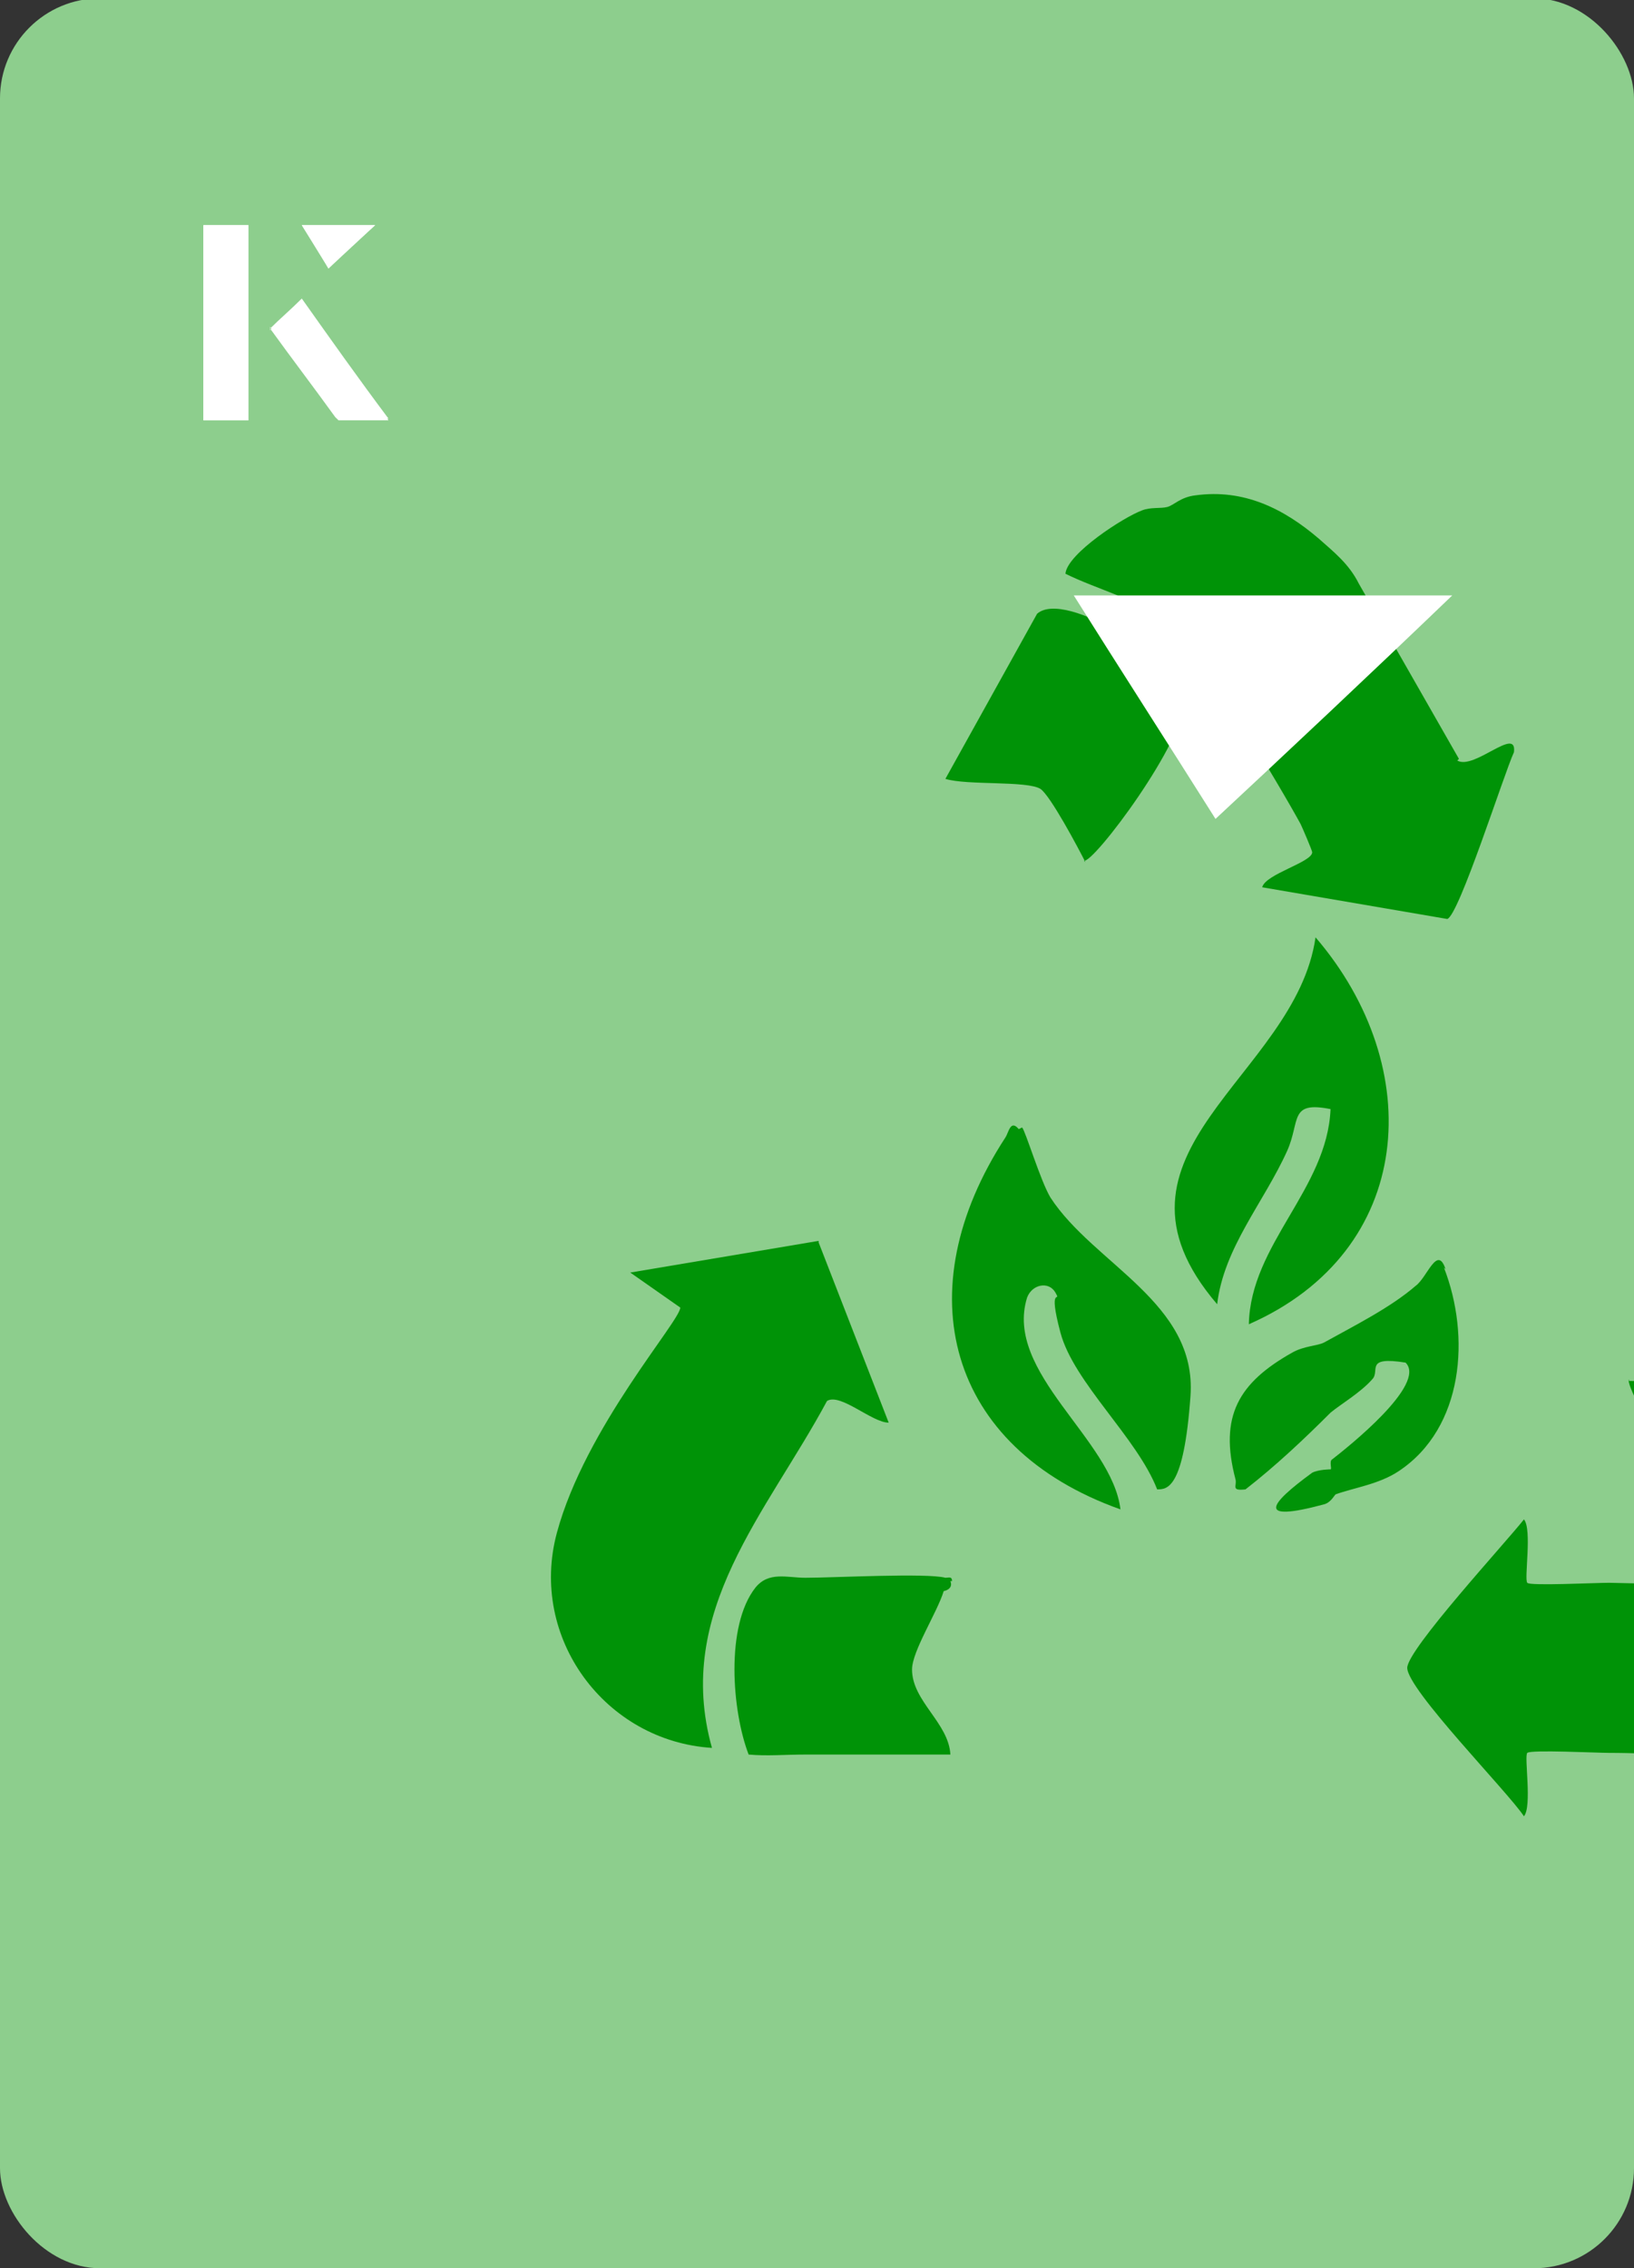
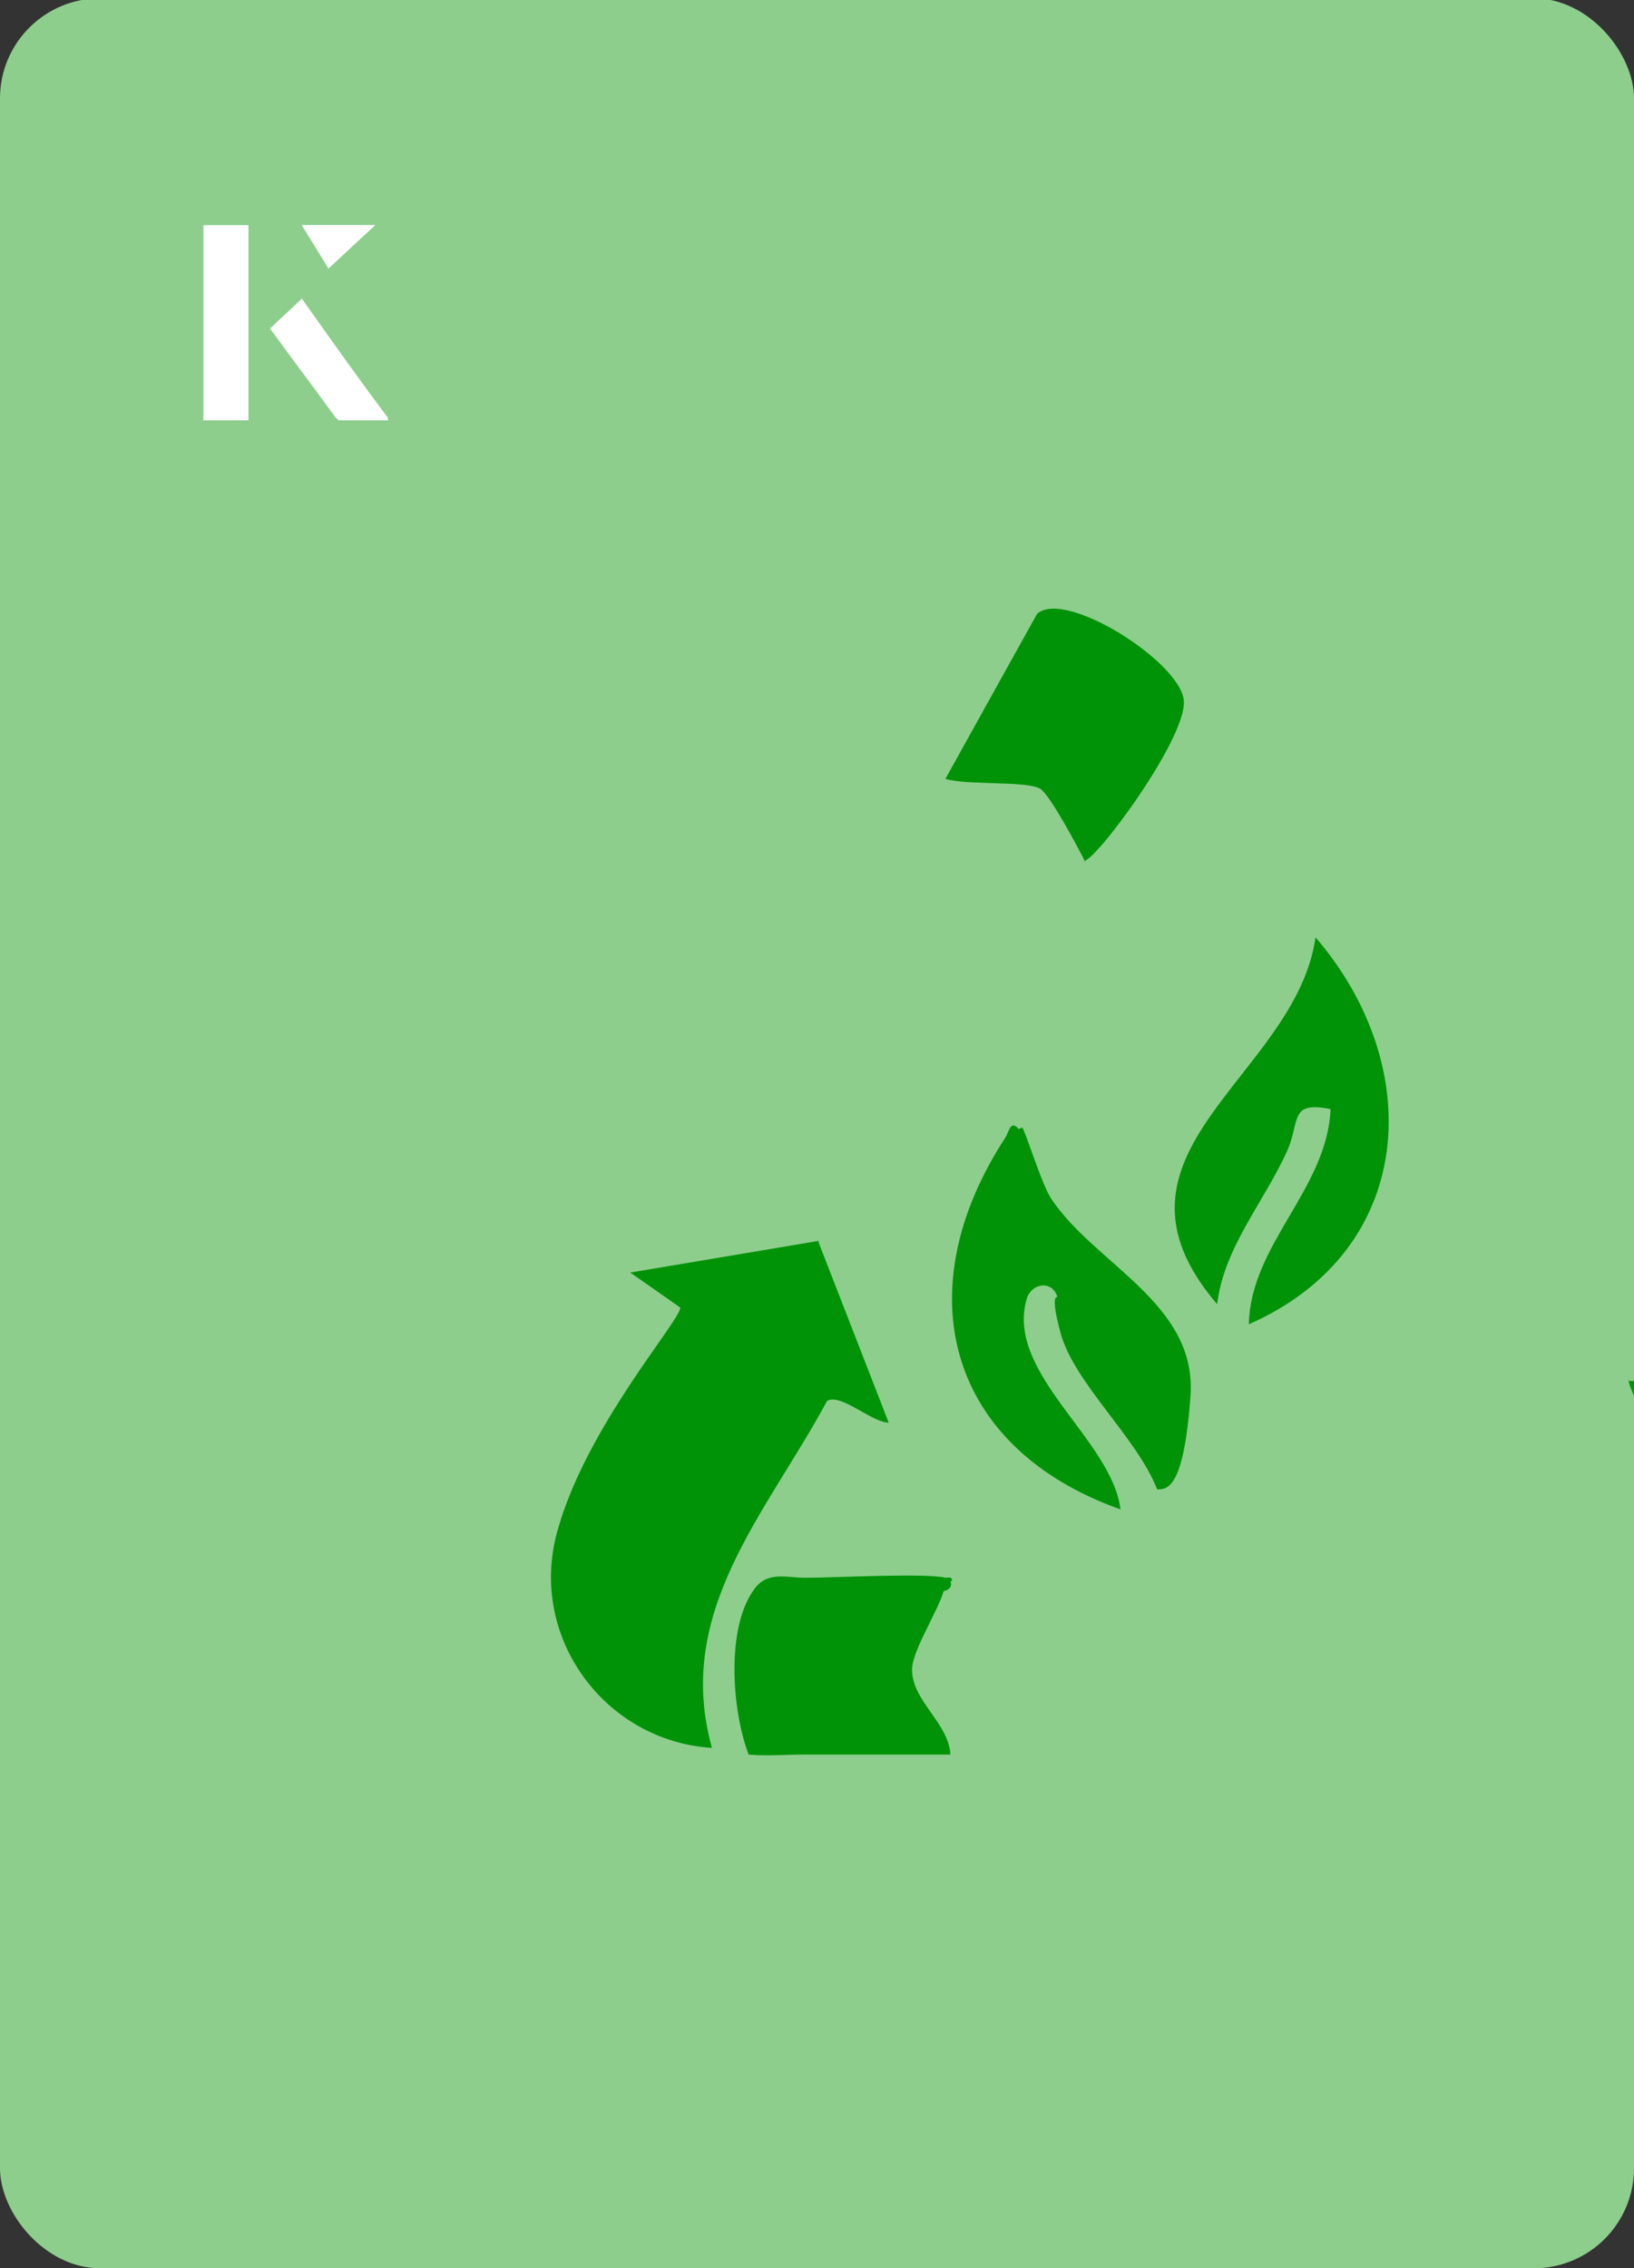
<svg xmlns="http://www.w3.org/2000/svg" id="Layer_1" viewBox="0 0 98 136">
  <rect x="0" y="0" width="98" height="136" fill="#333333" stroke="none" />
  <defs>
    <clipPath id="clippath">
      <rect x="0" y="0" width="98" height="136.1" rx="6" ry="6" transform="translate(98 136) rotate(-180)" style="fill:none;" />
    </clipPath>
  </defs>
  <rect x="0" y="0" width="98" height="136.1" rx="6" ry="6" transform="translate(98 136) rotate(-180)" style="fill:#8dce8d;" />
  <g style="clip-path:url(#clippath);">
    <path d="M61.3,67.6c.2.2,1.1,3.2,1.7,4.2,2.6,4,8.8,6.3,8.4,11.9s-1.4,5.6-2,5.6c-1.2-3.1-5-6.4-5.8-9.4s.1-1.7-.3-2.4-1.4-.5-1.7.3c-1.4,4.5,5.1,8.5,5.6,12.7-10.4-3.7-12.9-13.1-6.9-22.3.2-.3.3-1.1.8-.5Z" style="fill:#009307;" />
    <path d="M74.9,79.4c.1-4.8,4.7-8.1,4.9-12.9-2.5-.5-1.8.7-2.6,2.5-1.4,3.1-3.8,5.8-4.2,9.2-7.8-9.1,4.7-13.6,5.9-22,6.7,7.8,6,18.8-4,23.2Z" style="fill:#009307;" />
-     <path d="M113.8,90.4c-.9,0-2.3,1.7-3.1,2.2-4.8,2.8-8.8,2.4-14.2,2.3-.8,0-4.8.2-4.9,0-.2-.2.3-3.2-.2-3.8-1.1,1.4-7,7.8-7,8.9,0,1.3,6,7.4,7,8.9.5-.6,0-3.6.2-3.8.2-.2,4.2,0,4.9,0,2.9,0,6.5.3,9.3,0,7-.7,10.6-8.6,8-14.8Z" style="fill:#009307;" />
    <path d="M97.7,82.8c1.4,0,4.9.2,6-.5s2.5-4.9,3.1-4.5c.4,1.8,5.8,9.3,5.6,10.4s-1.6,1.8-2,2.1c-1.7,1.4-4.9,3-7.1,2.2-.5-.2-6-9.4-5.6-9.8Z" style="fill:#009307;" />
    <path d="M65.1,51.7c-.4-.8-2.1-4-2.7-4.4-.8-.5-4.4-.2-5.7-.6l5.5-9.9c1.7-1.5,8.6,2.9,8.8,5.2s-5.5,9.9-6,9.6Z" style="fill:#009307;" />
-     <path d="M87.5,45.5l-6-10.5c-.6-1.2-1.5-1.9-2.4-2.7-2.1-1.8-4.5-3-7.4-2.6-.9.1-1.3.6-1.7.7-.4.1-1,0-1.5.2-1.1.4-4.5,2.6-4.6,3.8,1.8.9,4.5,1.6,6.1,2.9,1.7,1.3,6.8,9.9,8,12.1.1.2.7,1.6.7,1.7,0,.6-2.8,1.3-3,2.1l11.1,1.9c.7-.2,3.4-8.7,4-10,.2-1.6-2.4,1.1-3.4.5Z" style="fill:#009307;" />
-     <path d="M86.7,76.1c-.5-1.5-1.1.5-1.8,1-1.5,1.3-3.7,2.4-5.5,3.4-.4.2-1.2.2-1.9.6-3.2,1.8-4.4,3.8-3.4,7.6.1.4-.3.7.6.6,1.8-1.4,3.5-3,5.1-4.6.6-.5,1.8-1.2,2.5-2,.5-.5-.5-1.4,2-1,1.3,1.3-3.5,5.1-4.4,5.8-.2.1,0,.6-.1.6,0,0-.7,0-1.1.2-2.6,1.9-3.4,3,.7,1.9.4-.1.6-.5.7-.6,1.1-.4,2.6-.6,3.8-1.4,3.9-2.6,4.3-8.1,2.7-12.2Z" style="fill:#009307;" />
+     <path d="M86.7,76.1Z" style="fill:#009307;" />
    <path d="M57.1,94.8c0-.3-.2-.2-.4-.2-1.1-.3-6.7,0-8.4,0-1.1,0-2.2-.4-3,.6-1.8,2.3-1.4,7.4-.4,10,1.1.1,2.2,0,3.4,0,2.9,0,5.8,0,8.7,0-.1-1.9-2.3-3.2-2.3-5.1,0-1.1,1.5-3.4,1.9-4.7,0,0,.6-.1.4-.6Z" style="fill:#009307;" />
    <path d="M49.1,74.5l4.2,10.8c-1,0-2.9-1.8-3.7-1.3-3.6,6.7-9.2,12.6-6.9,20.8-6.4-.4-11-6.6-9.3-12.9s7.4-12.7,7.4-13.5l-3-2.1,11.3-1.9Z" style="fill:#009307;" />
  </g>
-   <path d="M72.9,49.1c-2.9-4.6-5.8-9.1-8.5-13.4h22.7c-5,4.8-9.9,9.4-14.2,13.4Z" style="fill:#fff;" />
  <path d="M14.9,13.5h-2.7v11.7h2.7v-11.7ZM16.2,19.7c1.3,1.8,2.6,3.5,3.9,5.3,0,0,.2.2.2.2,1,0,1.9,0,3,0-1.8-2.5-3.5-4.8-5.2-7.2-.7.6-1.3,1.2-1.9,1.8ZM19.7,16.1c.8-.8,1.8-1.7,2.8-2.6h-4.4c.5.8,1.1,1.7,1.6,2.6Z" style="fill:#fff;" />
-   <path d="M14.9,13.5v11.7h-2.7v-11.7h2.7Z" style="fill:#fff;" />
  <path d="M16.2,19.7c.6-.6,1.2-1.1,1.9-1.8,1.7,2.4,3.4,4.8,5.2,7.2-1.1,0-2,0-3,0,0,0-.2,0-.2-.2-1.3-1.8-2.6-3.5-3.9-5.3Z" style="fill:#fff;" />
  <polygon points="19.7 16.1 18.1 13.5 22.5 13.5 19.7 16.1" style="fill:#fff;" />
</svg>